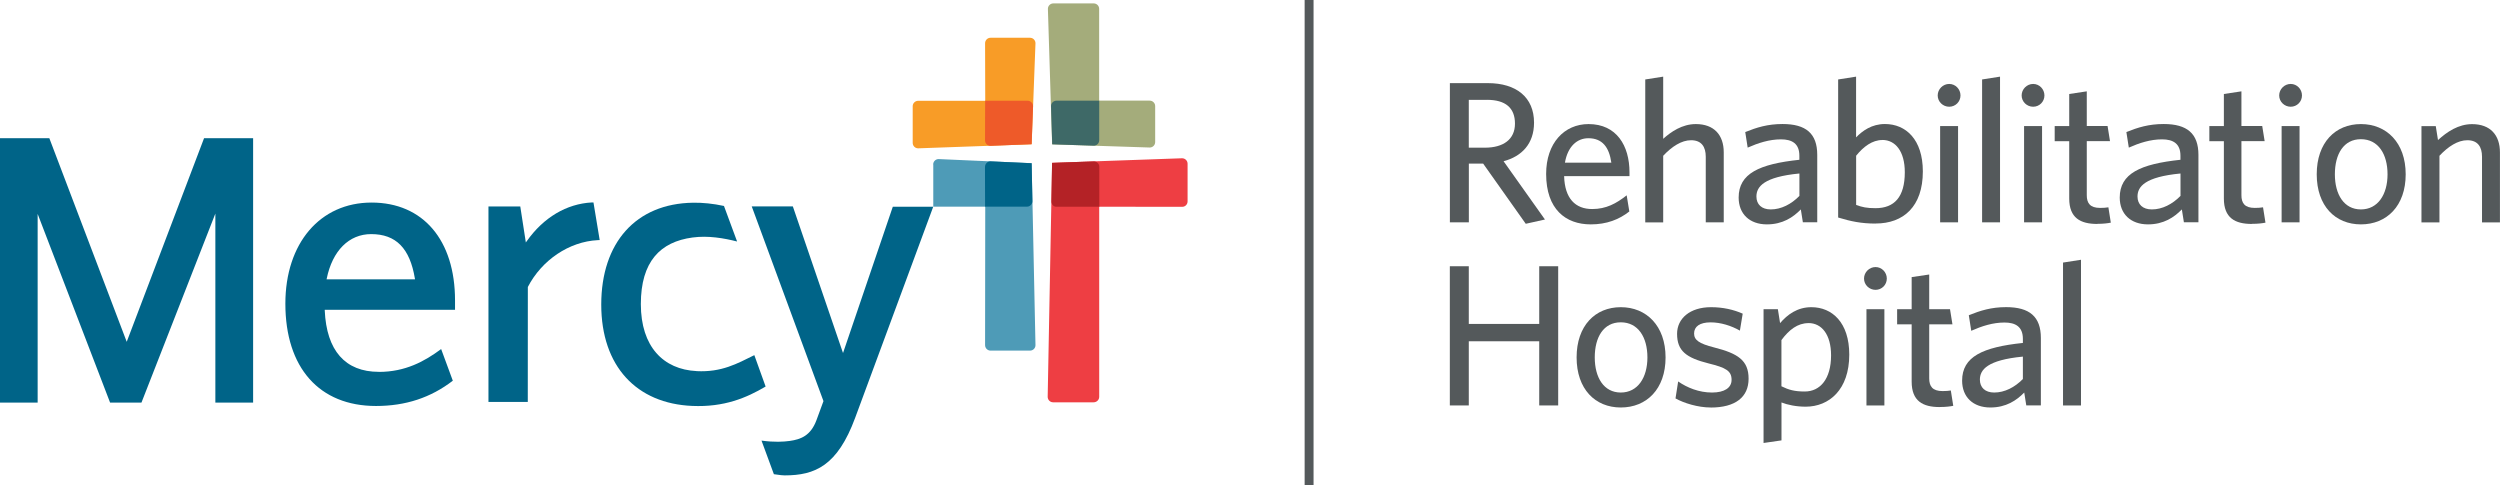
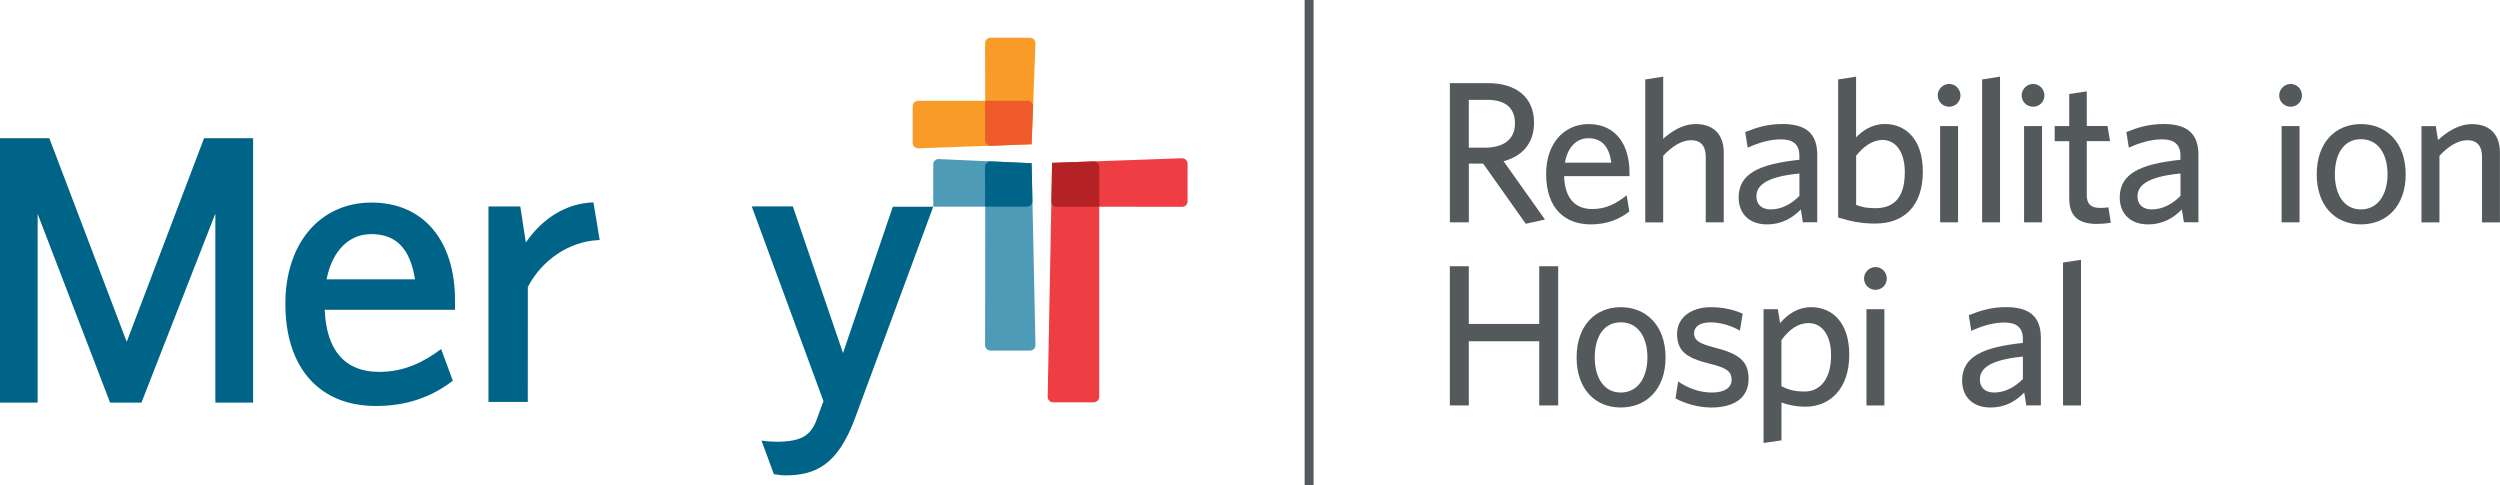
<svg xmlns="http://www.w3.org/2000/svg" id="b" data-name="Layer 2" viewBox="0 0 462.83 89.88">
  <defs>
    <style> .d { fill: #54595b; } .e { fill: #3e6967; } .f { fill: #ee5a29; } .g { fill: #006488; } .h { fill: #a4ac7b; } .i { fill: #f89c27; } .j { fill: #ee3e43; } .k { fill: #b42226; } .l { fill: #4e9bb7; } </style>
  </defs>
  <g id="c" data-name="Layer 1">
    <g>
      <path class="j" d="M194.78,30.15l24.06-.85c.56,0,1.02.45,1.02,1.01v6.97c0,.56-.44,1.01-1,1.01l-15.36-.02v35.2c0,.56-.48,1.01-1.03,1.01h-7.5c-.56,0-1.01-.45-1.01-1.01l.82-43.33h0Z" />
-       <path class="h" d="M203.49,1.64c0-.56-.45-1.01-1.02-1.01h-7.46c-.56,0-1.01.45-1.01,1.01l.78,25.08,18.07.59c.56,0,1.01-.45,1.01-1.01v-6.66c0-.56-.46-1.01-1.01-1.01h-9.36s0-16.99,0-16.99h0Z" />
-       <path class="e" d="M203.49,18.64h-7.9c-.56,0-1.01.45-1.01,1.01l.22,7.07,7.69.25c.56,0,1.01-.45,1.01-1.01v-7.32h0Z" />
      <path class="i" d="M168.97,26.45c0,.56.45,1.01,1.01,1.01l21.01-.75.71-18.71c0-.56-.46-1.01-1.01-1.01h-7.31c-.56,0-1.01.46-1.01,1.02l.03,10.65h-12.41c-.56,0-1.02.45-1.02,1v6.78h0Z" />
      <path class="f" d="M182.36,25.99c0,.56.46,1.01,1.01,1.01l7.62-.3.26-7.04c0-.56-.45-1.01-1.01-1.01h-7.86s-.02,7.33-.02,7.33h0Z" />
      <path class="l" d="M172.76,30.46c0-.56.45-1.01,1.01-1.01l17.22.76.71,33.69c0,.56-.45,1.01-1.01,1.01h-7.31c-.56,0-1.01-.46-1.01-1.02l.03-25.63h-9.62v-7.79h0Z" />
      <path class="g" d="M182.36,30.88c0-.56.46-1.01,1.01-1.01l7.62.35.14,7.03c0,.56-.46,1.01-1.01,1.01h-7.75s-.02-7.38-.02-7.38h0Z" />
      <path class="k" d="M203.52,38.28v-7.39c0-.56-.45-1.01-1.01-1.01l-7.74.27-.12,7.14c0,.55.38.99.93.99h7.93Z" />
      <polygon class="g" points="20.38 74.53 6.97 39.6 6.97 74.54 0 74.54 0 25.58 9.13 25.58 23.46 63.28 37.78 25.58 46.86 25.58 46.86 74.54 40.54 74.54 39.87 74.54 39.87 39.54 26.19 74.53 20.38 74.53 20.38 74.53" />
-       <path class="g" d="M128.96,68.7c-6.15-.3-10.32-4.52-10.32-12.4s3.6-11.53,9.57-12.33c2.89-.39,5.8.12,8.25.74l-2.43-6.58c-2.01-.44-3.99-.63-5.74-.6-10.57.16-16.98,7.4-16.98,18.85s6.55,18.33,16.84,18.77c5.93.26,10.05-1.5,13.59-3.59l-2.09-5.81c-3.22,1.59-6.06,3.19-10.68,2.96h0Z" />
      <path class="g" d="M70.13,68.84c-6.22,0-9.68-3.93-10.01-11.37v-.12s24.12,0,24.12,0v-1.73c0-11.18-5.92-18.12-15.45-18.12s-15.96,7.52-15.96,18.72c0,11.86,6.27,18.94,16.78,18.94,5.47,0,10.13-1.53,14.22-4.68l-2.16-5.86c-3.07,2.28-6.63,4.23-11.54,4.23h0ZM60.49,51.57c1.05-5.15,4.12-8.23,8.22-8.23,4.6,0,7.17,2.62,8.1,8.23l.02.14h-16.37l.03-.14h0Z" />
      <path class="g" d="M90.43,74.4v-36.18h5.89l1.03,6.67.17-.24c3.09-4.38,7.37-6.93,12.06-7.17h.29s1.15,6.96,1.15,6.96l-.36.02c-5.27.26-10.35,3.67-12.94,8.67v.03s-.01,21.25-.01,21.25h-7.28Z" />
      <path class="g" d="M165.3,38.25l-.08.22-9.15,26.89-9.29-27.15h-7.61l13.28,36.05-1.3,3.54c-1.06,2.84-2.87,3.54-4.93,3.83-1.17.16-2.81.27-5.24-.06l2.29,6.22c1.26.18,1.61.22,2,.22,5.62,0,9.76-1.78,13.04-10.64l14.46-39.09h-7.47Z" />
      <path class="d" d="M282.46,41.42l-7.88-11.13h-2.65v10.87h-3.51V15.39h7.02c5.27,0,8.56,2.61,8.56,7.32,0,3.92-2.28,6.24-5.64,7.14l7.66,10.79-3.55.79h0ZM275.28,18.49h-3.36v8.85h2.99c3.4,0,5.56-1.53,5.56-4.45s-1.75-4.41-5.19-4.41h0Z" />
      <path class="d" d="M294.49,41.54c-4.63,0-8.25-2.8-8.25-9.34,0-5.71,3.36-9.23,7.85-9.23,5.19,0,7.58,4,7.58,8.93v.71h-12.1c.11,4.15,2.09,6.09,5.19,6.09,2.58,0,4.45-1.01,6.39-2.54l.49,2.99c-1.9,1.49-4.18,2.39-7.14,2.39h0ZM289.71,30.11h8.6c-.41-2.88-1.68-4.52-4.26-4.52-2.05,0-3.81,1.49-4.33,4.52h0Z" />
      <path class="d" d="M315.79,41.16v-12.14c0-1.83-.78-3.06-2.72-3.06-1.76,0-3.55,1.16-5.16,2.88v12.33h-3.32V14.71l3.32-.52v11.51c1.46-1.31,3.51-2.73,6.05-2.73,3.36,0,5.16,2.02,5.16,5.23v12.96h-3.33Z" />
      <path class="d" d="M333.77,41.16l-.38-2.39c-1.42,1.46-3.36,2.77-6.28,2.77-3.21,0-5.23-1.94-5.23-4.97,0-4.44,3.81-6.2,11.24-6.99v-.75c0-2.24-1.34-3.03-3.4-3.03-2.17,0-4.22.67-6.17,1.53l-.45-2.88c2.13-.86,4.15-1.49,6.91-1.49,4.33,0,6.42,1.76,6.42,5.71v12.48h-2.69ZM333.13,32.12c-6.57.63-7.96,2.43-7.96,4.26,0,1.46.97,2.39,2.65,2.39,1.94,0,3.81-.97,5.31-2.5v-4.15h0Z" />
      <path class="d" d="M347.25,41.39c-2.69,0-4.6-.41-6.95-1.12V14.71l3.32-.52v11.24c1.2-1.23,2.91-2.47,5.34-2.47,3.85,0,7.02,2.84,7.02,8.78,0,6.5-3.59,9.64-8.74,9.64h0ZM348.49,25.92c-1.87,0-3.51,1.23-4.86,2.91v9.11c1.12.41,1.94.6,3.59.6,3.47,0,5.42-2.05,5.42-6.65,0-3.88-1.75-5.98-4.15-5.98h0Z" />
      <path class="d" d="M360.86,19.76c-1.16,0-2.13-.93-2.13-2.09s.97-2.13,2.13-2.13,2.09.97,2.09,2.13-.93,2.09-2.09,2.09h0ZM359.18,41.16v-17.82h3.32v17.82h-3.32Z" />
      <polygon class="d" points="366.95 41.16 366.95 14.71 370.27 14.19 370.27 41.16 366.95 41.16 366.95 41.16" />
      <path class="d" d="M376.4,19.76c-1.16,0-2.13-.93-2.13-2.09s.97-2.13,2.13-2.13,2.09.97,2.09,2.13-.93,2.09-2.09,2.09h0ZM374.72,41.16v-17.82h3.33v17.82h-3.33Z" />
      <path class="d" d="M388.28,41.46c-3.14,0-5.2-1.12-5.2-4.71v-10.61h-2.69v-2.8h2.69v-5.94l3.25-.49v6.42h3.85l.45,2.8h-4.3v10.01c0,1.46.6,2.35,2.47,2.35.6,0,1.12-.04,1.53-.11l.45,2.84c-.56.11-1.34.22-2.5.22h0Z" />
      <path class="d" d="M404.31,41.16l-.38-2.39c-1.42,1.46-3.36,2.77-6.27,2.77-3.21,0-5.23-1.94-5.23-4.97,0-4.44,3.81-6.2,11.24-6.99v-.75c0-2.24-1.35-3.03-3.4-3.03-2.17,0-4.22.67-6.16,1.53l-.45-2.88c2.13-.86,4.15-1.49,6.91-1.49,4.33,0,6.43,1.76,6.43,5.71v12.48h-2.69ZM403.68,32.12c-6.58.63-7.96,2.43-7.96,4.26,0,1.46.97,2.39,2.65,2.39,1.94,0,3.81-.97,5.31-2.5v-4.15h0Z" />
-       <path class="d" d="M416.9,41.46c-3.14,0-5.19-1.12-5.19-4.71v-10.61h-2.69v-2.8h2.69v-5.94l3.25-.49v6.42h3.85l.45,2.8h-4.3v10.01c0,1.46.6,2.35,2.47,2.35.6,0,1.12-.04,1.53-.11l.45,2.84c-.56.11-1.34.22-2.5.22h0Z" />
      <path class="d" d="M424.08,19.76c-1.16,0-2.13-.93-2.13-2.09s.97-2.13,2.13-2.13,2.09.97,2.09,2.13-.93,2.09-2.09,2.09h0ZM422.4,41.16v-17.82h3.32v17.82h-3.32Z" />
      <path class="d" d="M437.08,41.54c-4.74,0-8.18-3.4-8.18-9.27s3.44-9.3,8.18-9.3,8.29,3.44,8.29,9.3-3.51,9.27-8.29,9.27h0ZM437.08,25.77c-3.21,0-4.82,2.77-4.82,6.5s1.68,6.5,4.82,6.5,4.93-2.76,4.93-6.5-1.72-6.5-4.93-6.5h0Z" />
      <path class="d" d="M459.5,41.16v-12.14c0-1.83-.78-3.06-2.72-3.06-1.76,0-3.55,1.16-5.16,2.88v12.33h-3.33v-17.82h2.65l.41,2.58c1.68-1.53,3.77-2.95,6.32-2.95,3.36,0,5.15,2.02,5.15,5.23v12.96h-3.33Z" />
      <polygon class="d" points="284.96 75.06 284.96 63.18 271.92 63.18 271.92 75.06 268.41 75.06 268.41 49.29 271.92 49.29 271.92 59.97 284.96 59.97 284.96 49.29 288.47 49.29 288.47 75.06 284.96 75.06 284.96 75.06" />
      <path class="d" d="M300.06,75.44c-4.74,0-8.18-3.4-8.18-9.27s3.44-9.3,8.18-9.3,8.29,3.44,8.29,9.3-3.51,9.27-8.29,9.27h0ZM300.06,59.67c-3.21,0-4.82,2.77-4.82,6.5s1.68,6.5,4.82,6.5,4.93-2.76,4.93-6.5-1.72-6.5-4.93-6.5h0Z" />
      <path class="d" d="M316.69,75.44c-2.35,0-4.97-.82-6.5-1.68l.49-3.14c1.68,1.16,3.85,2.05,6.27,2.05,2.28,0,3.62-.86,3.62-2.35,0-1.64-1.01-2.24-4.22-3.03-4.18-1.05-5.87-2.32-5.87-5.49,0-2.84,2.39-4.93,6.28-4.93,2.21,0,4.18.45,5.87,1.2l-.52,3.14c-1.57-.9-3.55-1.53-5.42-1.53-2.02,0-3.06.78-3.06,2.06,0,1.2.9,1.87,3.7,2.58,4.41,1.12,6.39,2.39,6.39,5.79s-2.43,5.34-7.02,5.34h0Z" />
      <path class="d" d="M334.29,75.29c-1.75,0-3.36-.34-4.48-.78v7.02l-3.32.48v-24.77h2.65l.41,2.58c1.35-1.57,3.18-2.95,5.79-2.95,3.85,0,7.02,2.84,7.02,8.78,0,6.5-3.74,9.64-8.07,9.64h0ZM334.81,59.82c-2.02,0-3.59,1.23-5.01,3.14v8.55c1.35.67,2.43.97,4.33.97,2.8,0,4.86-2.28,4.86-6.69,0-3.88-1.76-5.98-4.18-5.98h0Z" />
      <path class="d" d="M347.22,53.66c-1.16,0-2.13-.93-2.13-2.09s.97-2.13,2.13-2.13,2.09.97,2.09,2.13-.93,2.09-2.09,2.09h0ZM345.54,75.06v-17.82h3.32v17.82h-3.32Z" />
-       <path class="d" d="M359.1,75.36c-3.14,0-5.19-1.12-5.19-4.71v-10.61h-2.69v-2.8h2.69v-5.94l3.25-.48v6.42h3.85l.45,2.8h-4.3v10.01c0,1.46.6,2.35,2.47,2.35.6,0,1.12-.04,1.53-.11l.45,2.84c-.56.11-1.34.22-2.5.22h0Z" />
      <path class="d" d="M375.13,75.06l-.38-2.39c-1.42,1.46-3.36,2.77-6.27,2.77-3.21,0-5.23-1.94-5.23-4.97,0-4.44,3.81-6.2,11.25-6.98v-.75c0-2.24-1.35-3.03-3.4-3.03-2.17,0-4.22.67-6.16,1.53l-.45-2.88c2.13-.86,4.15-1.5,6.91-1.5,4.33,0,6.43,1.76,6.43,5.71v12.48h-2.69ZM374.5,66.02c-6.58.63-7.96,2.43-7.96,4.26,0,1.46.97,2.39,2.65,2.39,1.94,0,3.81-.97,5.31-2.5v-4.15h0Z" />
      <polygon class="d" points="381.93 75.06 381.93 48.61 385.26 48.09 385.26 75.06 381.93 75.06 381.93 75.06" />
      <polygon class="d" points="241.53 0 241.53 89.88 243.18 89.88 243.18 0 241.53 0 241.53 0" />
    </g>
  </g>
</svg>